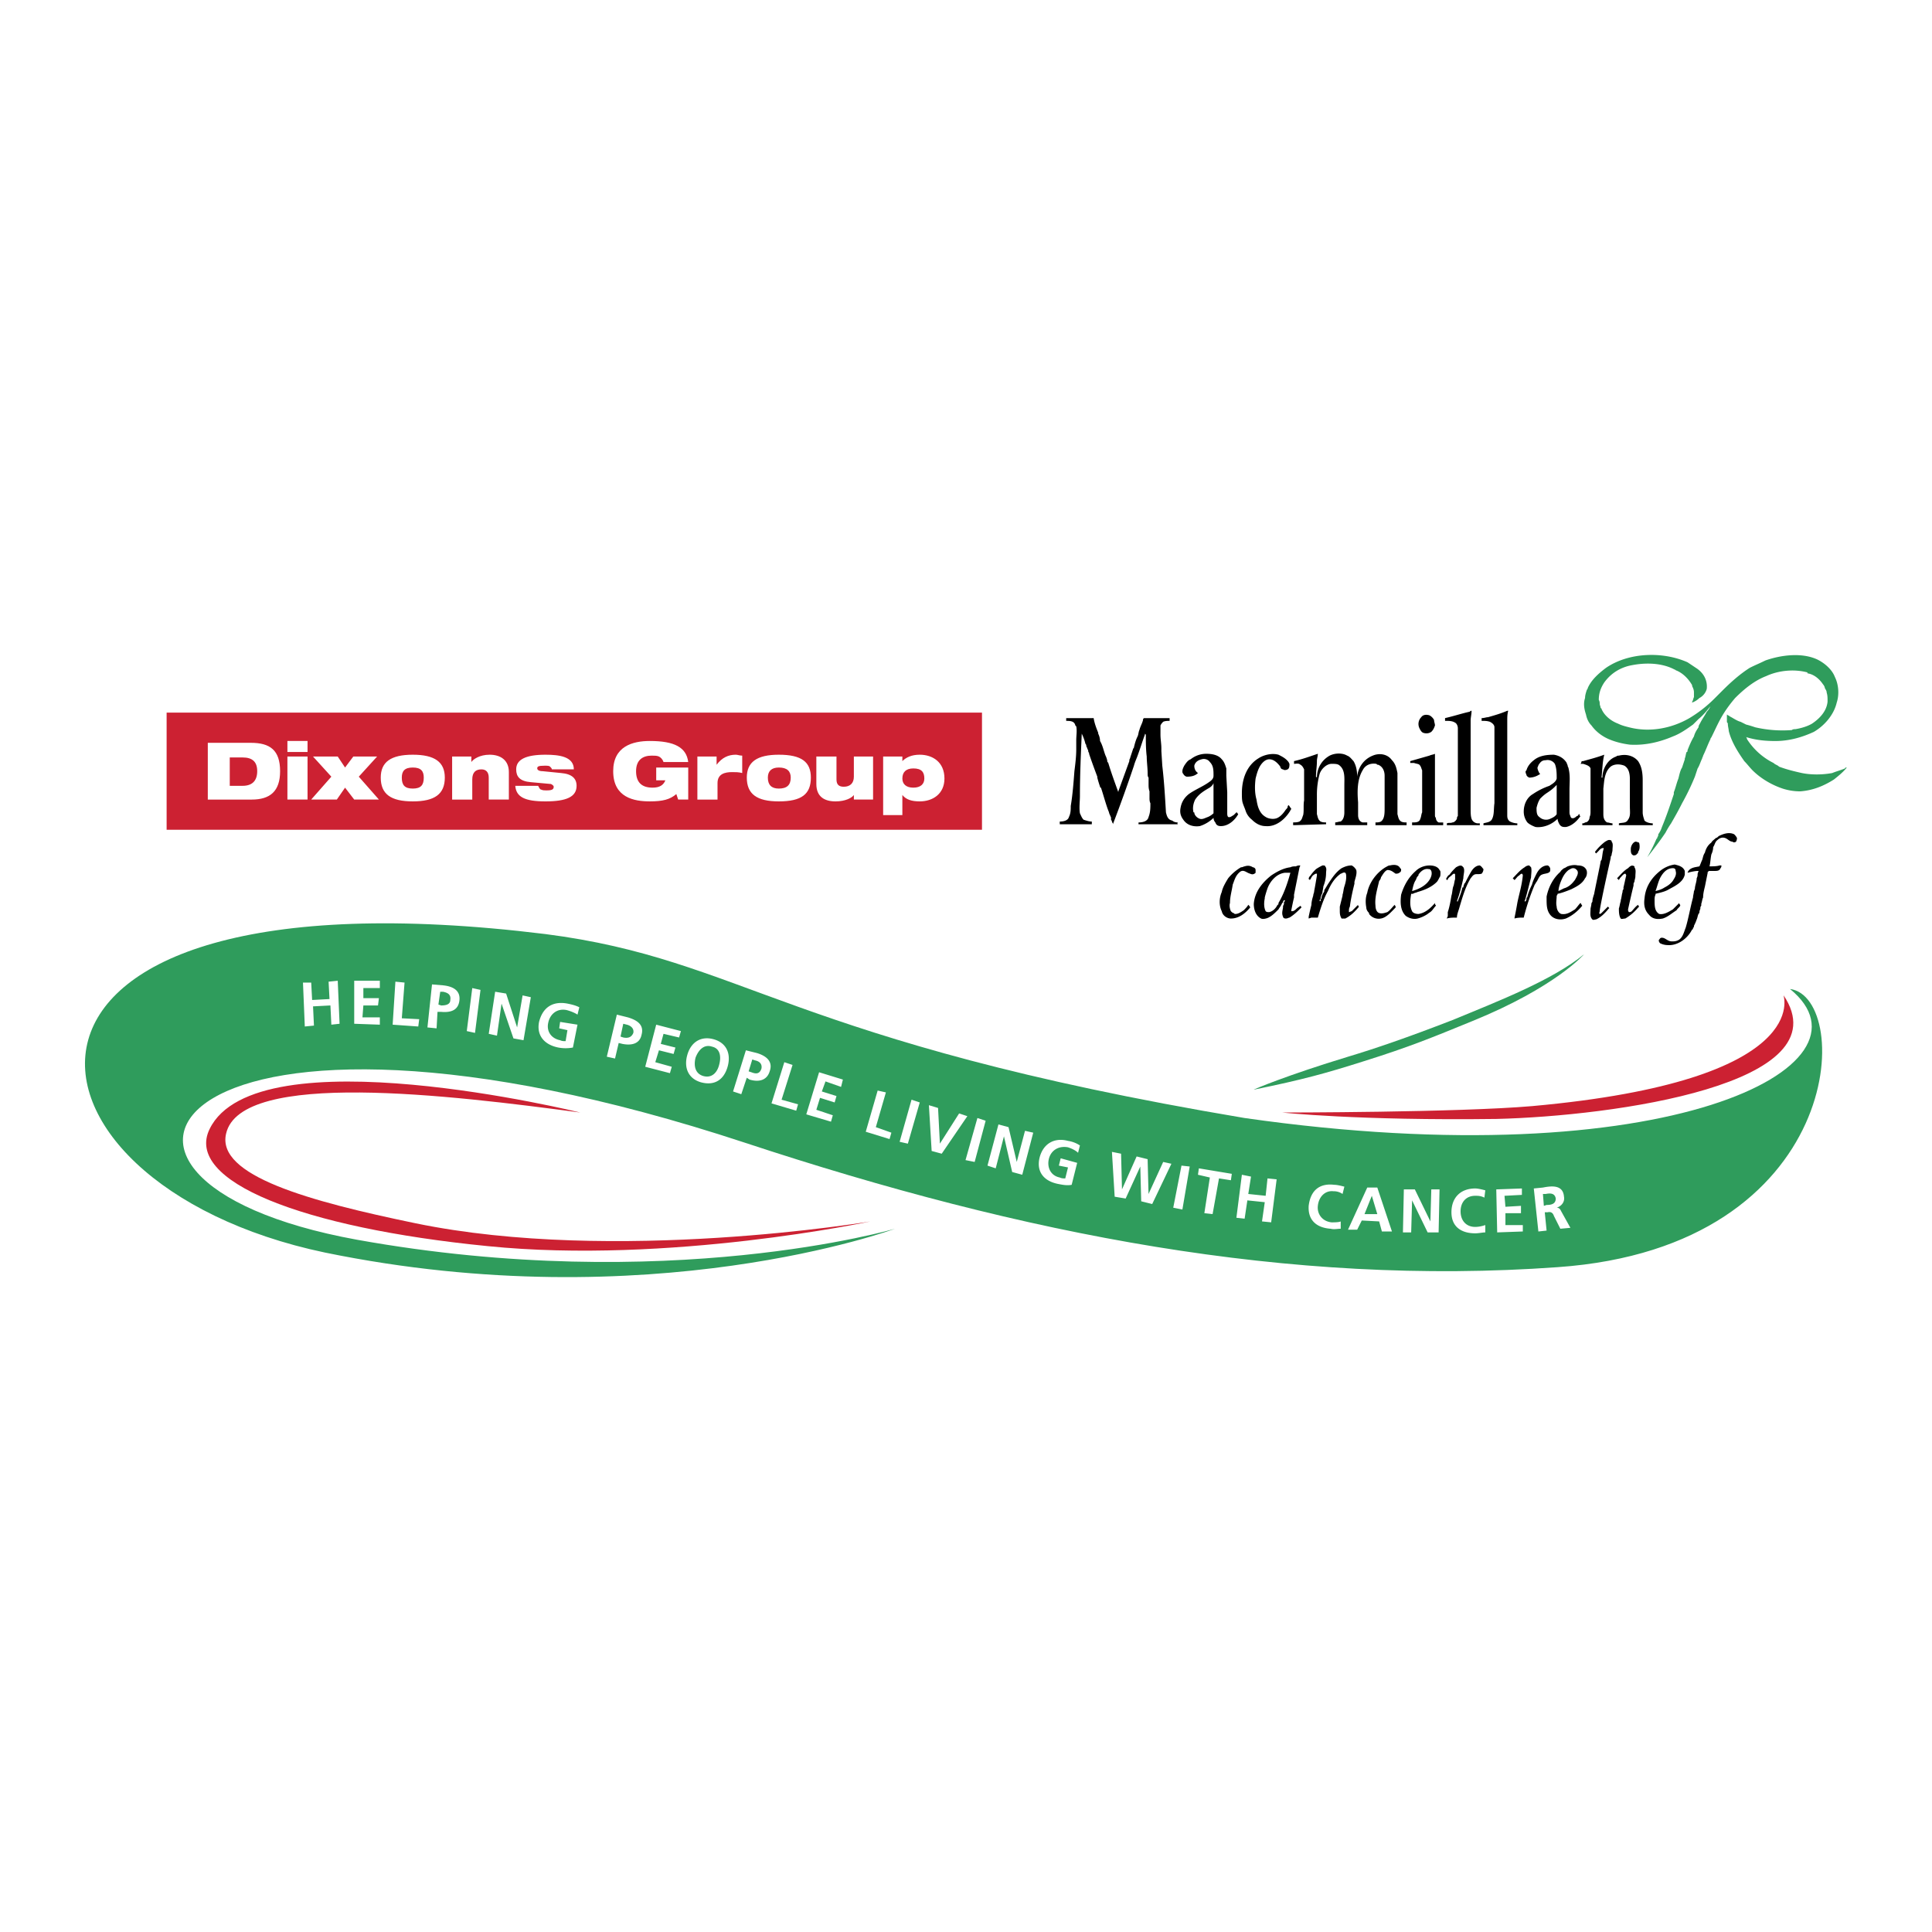
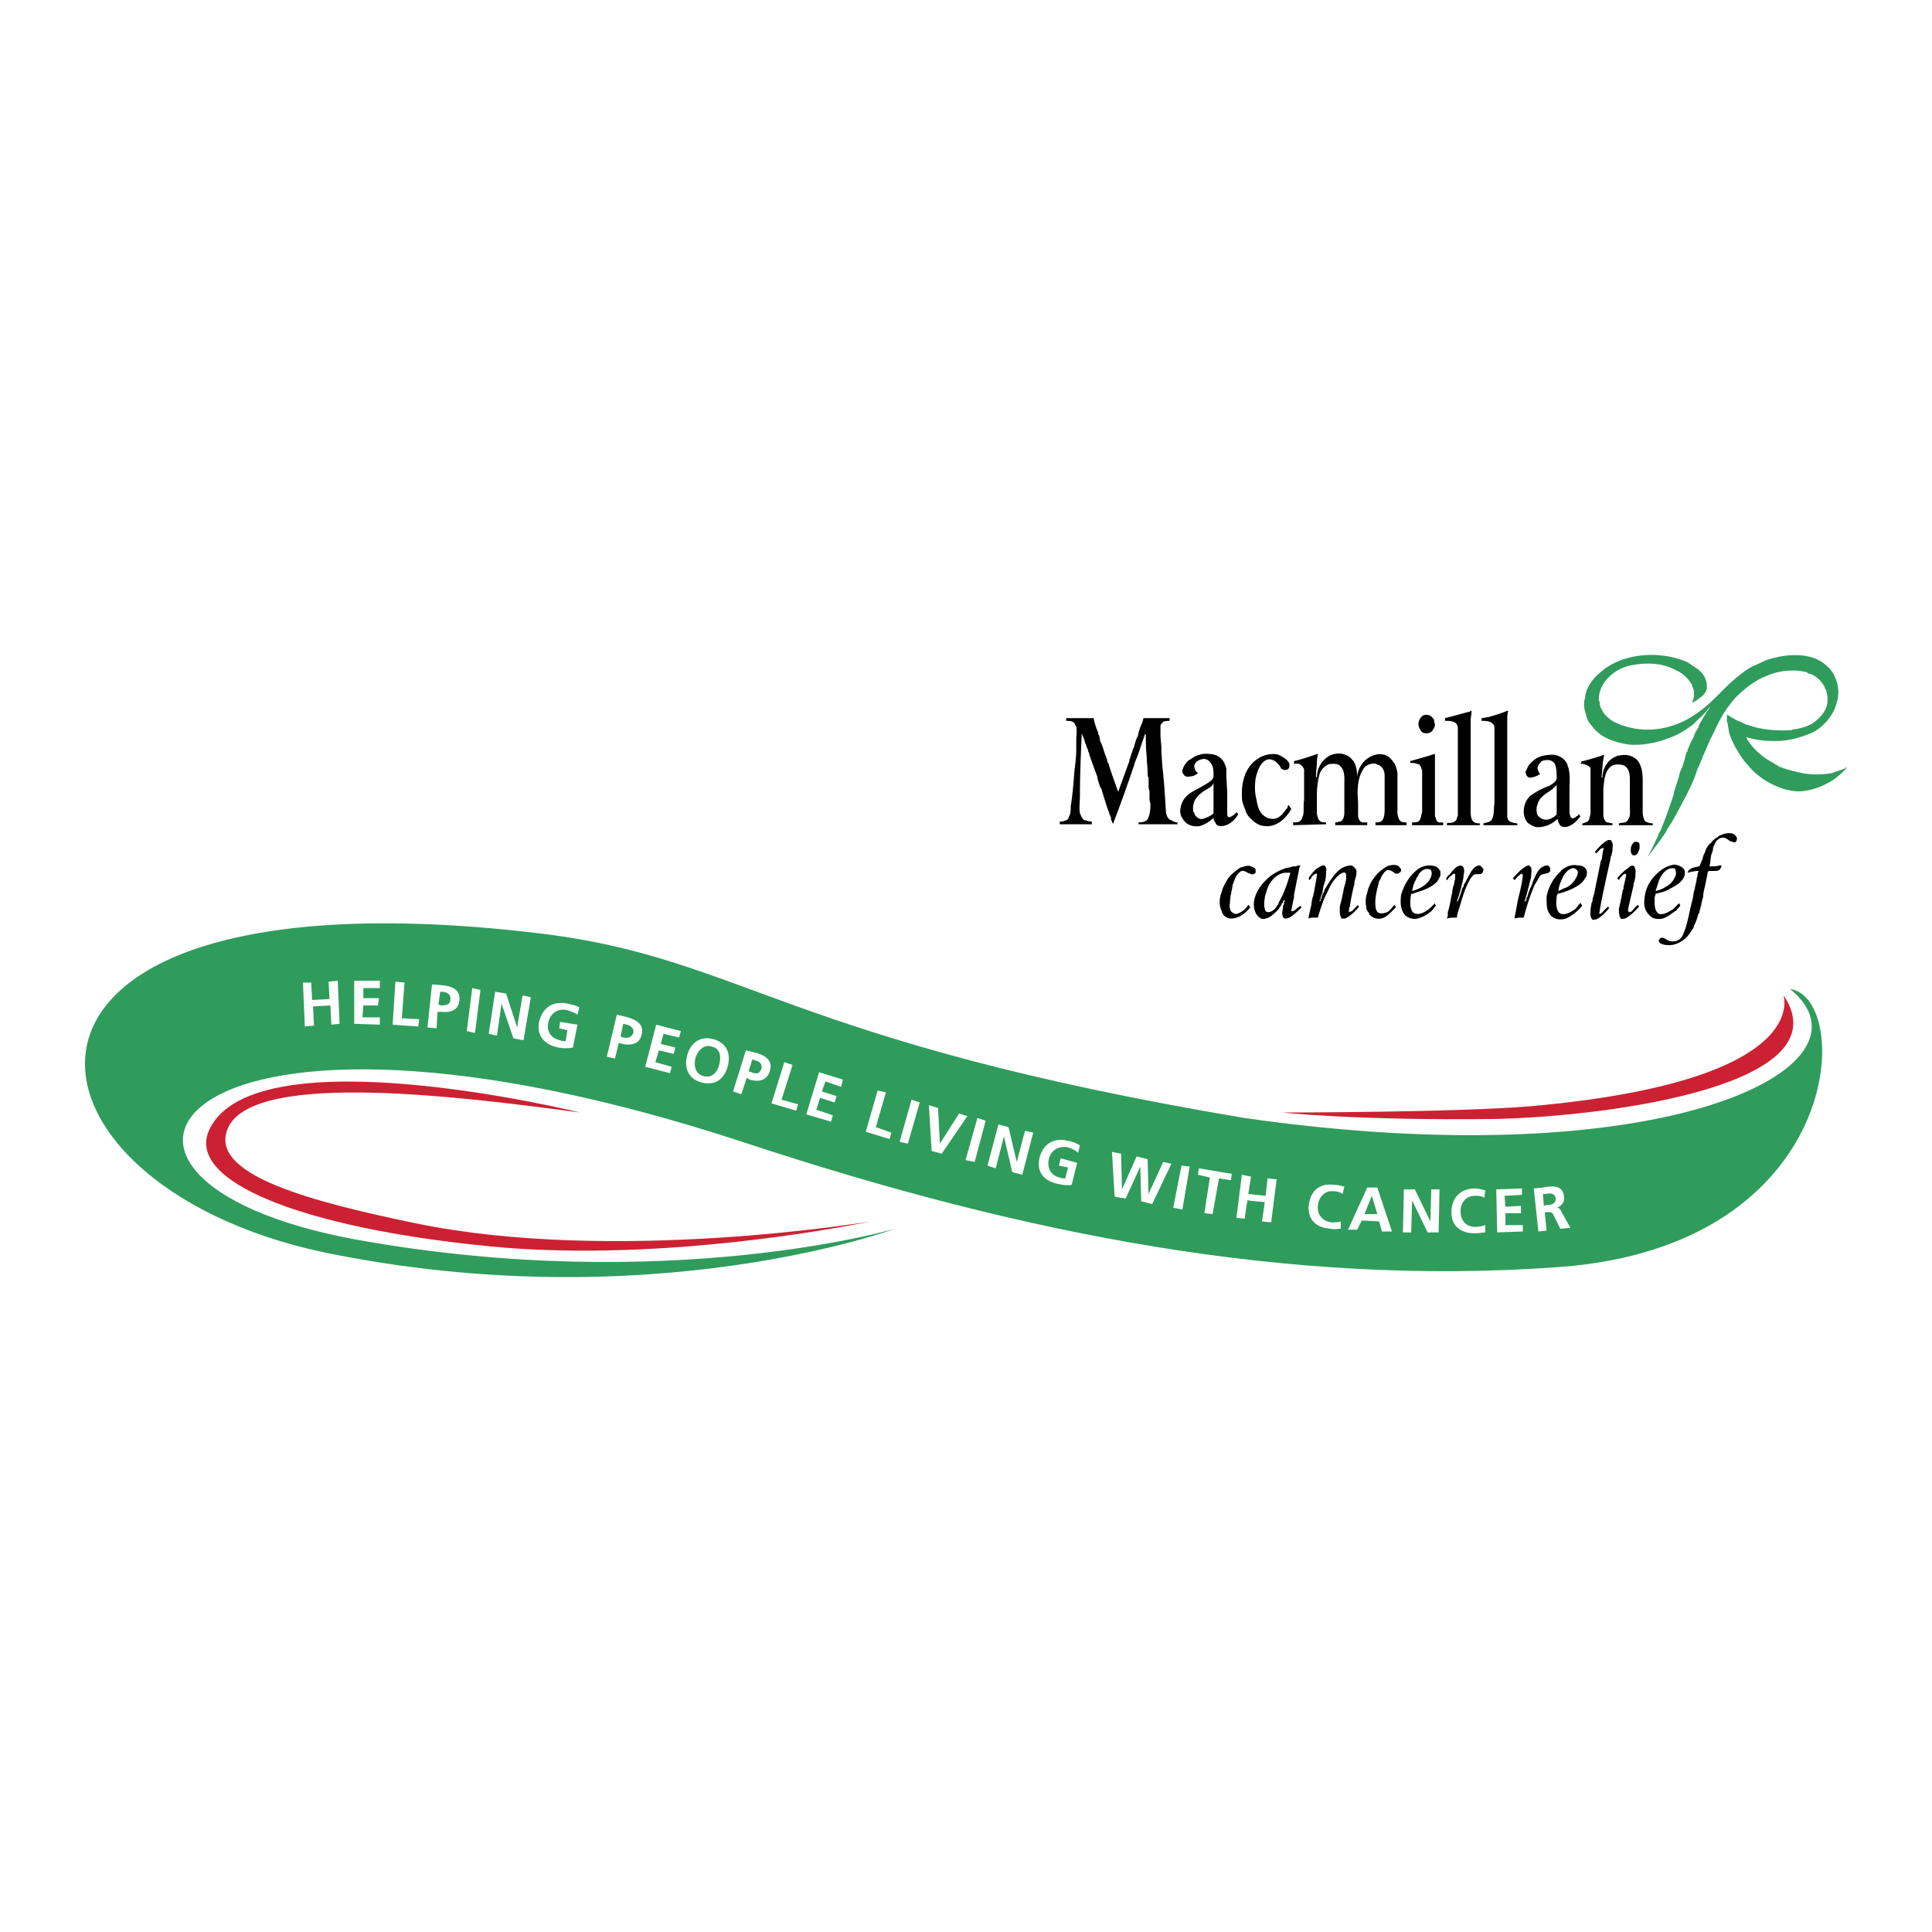
<svg xmlns="http://www.w3.org/2000/svg" width="2500" height="2500" viewBox="0 0 192.756 192.756">
  <g fill-rule="evenodd" clip-rule="evenodd">
    <path fill="#fff" d="M0 0h192.756v192.756H0V0z" />
    <path d="M146.818 70.916c0 .365-.092.639-.092 1.004v8.764c0 .366 0 .73.092 1.004s.365.457.639.457h.184v.183h-3.287v-.183c.184-.091.365 0 .549-.091.182 0 .365-.183.455-.365 0-.091 0-.183.092-.274V72.65c0-.183-.092-.457-.273-.548-.273-.183-.639-.183-1.004-.183v-.274c.82-.183 1.643-.457 2.465-.639.089-.09.089-.09.18-.09zM150.471 70.916c-.092.365-.092.639-.092 1.004V81.323c0 .183 0 .457.275.639.182.091.455.183.73.183v.183h-3.379v-.183c.273-.091.639-.091.822-.365.273-.457.182-1.004.273-1.643v-7.579c0-.274-.273-.457-.457-.548-.273-.091-.547-.091-.822-.091v-.274c.275 0 .457-.091.641-.091.639-.183 1.277-.365 1.916-.639h.093v.001zM143.076 71.829c0 .183.09.365.09.548-.09.274-.182.457-.365.639-.273.182-.547.182-.82.091-.184-.091-.275-.274-.365-.457a.969.969 0 0 1 .182-1.096c.184-.274.549-.274.822-.183.181.092.364.275.456.458zM109.02 71.646h.092c.092.548.273 1.004.457 1.461v.091c.092.183.182.457.182.73.275.457.365 1.005.549 1.461.092.183.182.457.182.639.092 0 0 0 .092.091.273.913.639 1.917 1.004 2.922v-.091l1.096-3.013v-.091c0-.092.092-.183.092-.274l.273-.821c0-.091.092-.091.092-.183.092-.365.182-.73.365-1.095.092-.183.092-.457.182-.639.092-.366.275-.639.365-1.004v-.091l.092-.091h2.557v.274c-.182 0-.457 0-.639.091a1.211 1.211 0 0 0-.273.365v.913c0 .457.09.913.09 1.37v.274l.092 1.46c.184 1.552.273 3.104.365 4.657.092.365.184.73.639.821.092.091.275.183.549.183 0 0-.092.091 0 .183h-3.926v-.183c.365 0 .912-.091 1.004-.548.182-.456.182-.913.182-1.369-.09-.183-.09-.365-.09-.548v-.639c-.092-.274-.092-.457-.092-.73v-.639c-.092-.091-.092-.274-.092-.365 0-.639-.092-1.187-.092-1.735-.09-.73-.09-1.46-.09-2.191l-.092-.092v.092c-.273.73-.457 1.37-.73 2.1-.092.274-.273.639-.365 1.004a148.438 148.438 0 0 1-2.1 5.843v-.091c-.092-.091-.092-.274-.184-.365V81.6c0-.092-.092-.183-.092-.274-.09-.091-.09-.273-.182-.456-.273-.73-.457-1.461-.73-2.283 0 0-.092 0-.092-.091-.09-.274-.182-.548-.273-.913v-.091c-.273-.73-.547-1.461-.822-2.283v-.091c-.09-.092-.09-.183-.09-.274-.092-.091-.092-.274-.184-.365 0-.091 0-.183-.092-.273a4.374 4.374 0 0 0-.365-1.005c-.09 2.1-.182 4.109-.182 6.209 0 .548-.092 1.187 0 1.734.092.183.182.457.365.639.273.091.547.183.822.183v.274H105.733v-.274c.367 0 .822-.091.914-.457.182-.365.182-.73.182-1.096.184-1.096.275-2.282.365-3.469.092-.73.184-1.461.184-2.191v-.913c0-.457.092-.913 0-1.37l-.092-.091c-.092-.457-.547-.457-.912-.457v-.274h2.646v-.002zM135.041 75.937c.273.457.365 1.004.365 1.552.092-.913.639-1.735 1.553-2.1.639-.273 1.461-.183 1.916.457.365.365.457.821.549 1.278v4.109c.09.273.09.547.365.73.182.091.365.091.547.091v.274h-3.104v-.274c.182 0 .365 0 .547-.091.365-.274.365-.822.365-1.37V77.397c0-.457-.182-.913-.639-1.096-.092 0-.092 0-.182-.091-.549-.091-1.096.091-1.371.639-.547.913-.547 2.1-.455 3.195v1.278c0 .274.09.639.455.73h.457v.274h-3.195v-.274c.182 0 .365-.091.549-.091.273-.183.363-.548.363-.913v-2.74c0-.64.092-1.461-.455-1.917-.184-.183-.457-.183-.822-.183-.457 0-1.004.457-1.188 1.004a7.803 7.803 0 0 0-.273 2.1v1.918c.092.273.092.547.365.73.184.091.365.091.549.091v.183l-3.105.091h-.182v-.274c.182 0 .457 0 .639-.091.273-.183.273-.457.365-.639.092-.456 0-1.004.092-1.46v-3.104c-.092-.183-.184-.366-.365-.457-.184-.183-.457-.091-.641-.091v-.274c.822-.183 1.553-.457 2.375-.73 0 .274-.092.457-.092.73 0 .548-.092 1.004-.092 1.552 0 .091.092 0 .092.091 0-.913.457-1.734 1.279-2.191.547-.273 1.277-.273 1.734 0 .275.093.458.367.64.55zM143.166 75.207v6.117c0 .091 0 .183.092.274 0 .183.092.365.273.457h.457v.274h-3.104v-.274c.365 0 .73 0 .82-.365.092-.183.092-.456.184-.639V79.68v-2.83c-.092-.183-.092-.365-.273-.548-.092-.091-.275-.091-.549-.183h-.365v-.183l1.918-.548c.182-.09.365-.09.547-.181zM128.65 76.211c0 .183 0 .457-.184.548-.182.091-.365.091-.457 0-.182 0-.273-.183-.273-.274-.273-.365-.639-.73-1.096-.73-.455 0-.82.457-1.004.822-.182.365-.273.73-.365 1.095-.092.731-.092 1.461.092 2.101.092.639.273 1.369.912 1.734.275.183.822.274 1.188.091s.639-.547.822-.821c.09-.092.182-.183.182-.274s.092-.182.092-.182c.092.091.184.273.273.365 0 .092-.09.092-.09.183-.549.913-1.461 1.643-2.467 1.552-.547 0-1.004-.274-1.369-.639a1.873 1.873 0 0 1-.639-.913c-.092-.274-.184-.457-.273-.73-.092-.274-.092-.64-.092-1.004 0-1.37.457-2.739 1.643-3.469.549-.366 1.371-.548 2.01-.366.365.183.73.366 1.004.73l.091.181zM159.783 77.581h.092c0-.913.547-1.826 1.369-2.1.092-.091.184-.091.273-.091.73-.183 1.461 0 1.918.548.365.548.457 1.187.457 1.917V81.051c0 .273.09.547.182.821.184.183.549.274.822.274v.183H161.517v-.183c.365-.091.73 0 .914-.365.273-.365.182-.822.182-1.278v-2.739c0-.548-.09-1.096-.547-1.37-.457-.183-1.004-.183-1.369.091-.641.548-.641 1.461-.73 2.191v2.557c0 .365.09.639.365.821.182 0 .365.091.547.091v.183H157.865v-.183c.092 0 .184 0 .275-.091.273 0 .455-.274.455-.548.092-.183.092-.365.092-.548v-1.644-1.734-.913c-.092-.274-.455-.365-.73-.457h-.273c.092-.091.092-.183.092-.183 0-.091.09-.091.182-.091.639-.183 1.369-.365 2.1-.639-.183.731-.183 1.462-.275 2.284zM121.895 75.754c.273.274.363.639.455.913v.73l.092 1.644v2.1c0 .092 0 .274.092.365.182.091.365-.091.547-.183l.275-.273c.09 0 .09.091.182.183-.365.639-1.004 1.187-1.734 1.187-.273 0-.457-.091-.549-.365a.693.693 0 0 1-.182-.457c0-.091 0 0 0 0a3.448 3.448 0 0 1-1.369.822c-.641.091-1.279-.091-1.645-.639-.273-.365-.365-.73-.273-1.187.092-.548.365-1.004.822-1.369.639-.457 1.369-.73 2.008-1.187.273-.183.457-.366.457-.639 0-.548 0-1.004-.365-1.37-.184-.274-.549-.365-.822-.274-.365.092-.639.274-.73.639 0 .274.092.548.365.73-.273.274-.639.365-1.096.365-.092 0-.273-.091-.365-.274-.092-.091-.092-.183-.092-.274 0-.182.092-.365.184-.548.182-.274.365-.547.639-.639a2.482 2.482 0 0 1 1.553-.548c.545.001 1.185.092 1.551.548zm-.823 2.374c-.092.274-.365.456-.549.548-.455.274-.912.548-1.277 1.096-.184.365-.273.821-.184 1.187 0 .092 0 .092.092.092 0 .273.273.547.549.639.273.091.547-.091.82-.183a1.92 1.92 0 0 0 .549-.365v-3.014zM156.314 76.12c0 .091.092.183.092.274s.09.183.09.274c.184.73.092 1.37.092 2.191v2.1c0 .183 0 .274.092.457 0 0 0 .091.092.183.182.091.365 0 .547-.183a.195.195 0 0 0 .182-.182h.092c0 .091 0 .182.092.182-.365.548-.912 1.004-1.461 1.096-.273 0-.457 0-.639-.274-.092-.183-.184-.365-.184-.548-.547.548-1.369.913-2.191.822-.273-.091-.639-.274-.82-.457a1.759 1.759 0 0 1-.365-1.096c0-.639.273-1.369.912-1.734a6.91 6.91 0 0 1 1.645-.822c.273-.183.639-.365.73-.731 0-.456 0-1.004-.184-1.46a.865.865 0 0 0-.912-.365c-.275 0-.457.091-.641.365-.09.091-.09.183-.182.365 0 .183.092.365.182.548l.092.091c-.273.183-.639.365-1.096.365-.182-.091-.273-.183-.273-.274-.092-.183-.092-.274-.092-.365.092 0 0-.091.092-.091.092-.365.365-.73.73-1.004.547-.457 1.277-.548 2.008-.548.548.09 1.003.365 1.278.821zm-1.187 2.374c-.273.274-.547.457-.822.639-.273.182-.455.365-.639.547-.182.274-.273.548-.365.913 0 .365 0 .73.273.913a.973.973 0 0 0 1.096.183c.184-.091.457-.183.641-.456v-2.922l-.184.183z" />
    <path d="M169.188 66.625c.73.457 1.188 1.187 1.096 2.1-.092.365-.365.73-.73.913a2.01 2.01 0 0 1-.73.457v-.091c.092-.091.092-.273.182-.456v-.457c0-.273-.09-.456-.182-.639v-.091c-.365-.639-.912-1.187-1.553-1.46-.09 0-.09-.091-.182-.091-1.188-.639-2.738-.73-4.201-.457-1.094.183-2.1.73-2.83 1.735-.365.548-.547 1.095-.547 1.734a.687.687 0 0 1 .092.365c0 .183.09.274.09.457 0 0 .092 0 .092.091.273.639.914 1.187 1.645 1.461.365.183.729.273 1.096.365 2.1.548 4.291.091 6.025-.913a12.804 12.804 0 0 0 2.465-1.917l.822-.822c.82-.821 1.734-1.644 2.738-2.282.547-.274 1.004-.457 1.553-.73 0 .091 0 0 0 0 1.551-.548 3.652-.822 5.203-.091.73.365 1.461 1.004 1.734 1.735.365.73.457 1.734.184 2.556-.273 1.187-1.188 2.283-2.283 2.922-1.186.547-2.465.913-3.834.913-1.004 0-1.918-.091-2.83-.365-.092 0-.092-.091-.092-.091 0 .091.092.183.092.274a6.662 6.662 0 0 0 2.646 2.374c.184.183.365.183.549.365.73.274 1.461.457 2.283.639.912.183 2.008.183 3.012 0 .457-.183.822-.274 1.279-.457 0-.091.09-.091.182-.091-.365.457-.822.822-1.277 1.187-1.006.639-2.1 1.096-3.379 1.187a5.711 5.711 0 0 1-1.734-.274c-1.096-.365-2.191-1.005-3.014-1.826-.273-.274-.547-.639-.82-.913-.641-.913-1.279-1.917-1.553-3.013 0-.183-.092-.457-.092-.73-.092 0 0 0 0 0 0-.091-.092-.091-.092-.183v-.091-.639c.092.091.184.091.275.183.365.183.73.457 1.096.548l.547.274c.365.091.639.182.912.274a12.13 12.13 0 0 0 3.652.274c.092-.091.275-.091.365-.091.549-.091 1.188-.274 1.645-.548.82-.548 1.461-1.278 1.551-2.191v-.091c0-.274 0-.548-.09-.822 0-.183-.092-.273-.184-.456 0-.091-.092-.274-.182-.365-.365-.548-.914-1.005-1.553-1.096v-.091c-1.369-.365-2.922-.183-4.109.365-1.186.457-2.189 1.278-3.104 2.191-.547.639-1.004 1.278-1.369 1.917s-.639 1.278-1.004 2.008c0 0-.092.092-.092.183-.273.547-.457 1.095-.73 1.643 0 .091-.092.183-.092.274-.182.365-.273.73-.457 1.004l-.273.822a23.909 23.909 0 0 1-1.277 2.648c-.365.73-.73 1.369-1.096 2.008a8.052 8.052 0 0 0-.549.913c-.547.822-1.186 1.643-1.824 2.465.363-.639.639-1.187.912-1.826.092-.091.092-.091.092-.183.09-.091.09-.183.09-.274.184-.274.275-.457.365-.73.457-1.096.822-2.191 1.188-3.287v-.183c.184-.457.273-.913.457-1.37.092-.365.182-.821.365-1.095l.273-.822v-.091c.092-.183.092-.457.182-.64.092 0 .092-.091.092-.183.184-.457.365-.913.639-1.369.092-.365.275-.639.457-.913 0-.183.092-.274.184-.457.182-.365.455-.73.639-1.096.184-.183.273-.365.365-.548-.365.457-.73.913-1.188 1.278l-.547.548c-.641.457-1.279.913-2.01 1.187-1.277.548-2.738.913-4.291.821-.73-.091-1.461-.273-2.1-.547s-1.277-.73-1.734-1.37c-.273-.274-.457-.639-.547-1.096-.184-.548-.275-1.096-.092-1.644 0-.274.092-.548.182-.821 0 0 .092-.092.092-.183.365-.822 1.096-1.461 1.826-2.009 2.283-1.552 5.66-1.644 8.125-.548l.821.548z" fill="#2f9c5c" />
    <path d="M163.07 86.528c.182.274.092.548.092.913 0 .183-.092.365-.092.548-.092.091-.092.183-.092.365-.182.73-.365 1.552-.547 2.374 0 .091 0 .183.092.274.09 0 .182 0 .273-.091.182-.183.365-.457.639-.639 0 .091.182.183 0 .274a4.791 4.791 0 0 1-1.279 1.096c-.182 0-.363.091-.455 0-.184-.274-.184-.73-.184-1.005.092-.273.092-.456.184-.73v-.091c.092-.274.092-.548.182-.822 0-.091 0-.183.092-.274v-.183c.092-.365.182-.822.273-1.187 0 0 0-.091-.092-.182-.182 0-.363.273-.547.456 0 .091-.092.091-.092.183l-.182-.183c.365-.365.639-.73 1.096-1.004.182-.182.365-.365.639-.182v.09zM158.232 86.71c.182.274.09.73-.092.913-.275.548-.822.822-1.369 1.096-.457.183-.914.365-1.371.457 0 0 0 .091-.09.183 0 .365-.092.73 0 1.096 0 .274.182.639.455.73.549.091.914-.183 1.371-.457.182-.183.363-.457.547-.639.092.091.092.183.182.274-.455.548-1.004 1.004-1.643 1.278-.547.182-1.188.091-1.553-.365-.365-.457-.365-1.004-.365-1.644v-.183c.184-.913.641-1.826 1.371-2.465.09-.183.273-.274.363-.366.092 0 .184-.091.367-.182.273-.092.639-.183 1.004-.092.366.001.64.093.823.366zm-1.279-.091c-.182 0-.273.091-.457.183-.457.366-.639.822-.82 1.278-.092.274-.184.548-.184.822.184-.091.365-.183.547-.274.367-.091.732-.365 1.006-.73.092-.091.182-.274.273-.457s.182-.456 0-.639c-.091-.092-.181-.183-.365-.183zM168.092 86.893v.365c-.182.822-1.096 1.187-1.734 1.552-.365.183-.822.274-1.188.365v.091c-.092.183-.092.365-.092.548 0 .548 0 1.096.457 1.37.457.091.914-.183 1.369-.457l.641-.639v.091c.09.091.09.091.09.183-.09.183-.273.273-.365.456-.455.274-.82.64-1.369.822-.457.091-1.004.091-1.369-.365-.457-.457-.549-1.004-.457-1.644.092-1.096.639-2.009 1.553-2.739a2.998 2.998 0 0 1 1.461-.639c.364.092.821.184 1.003.64zm-1.188-.274c-.547 0-.912.366-1.186.822-.275.457-.365 1.004-.549 1.461.365-.091.639-.183.914-.365.365-.183.73-.457.912-.822.184-.274.273-.547.184-.822.001-.183-.091-.274-.275-.274zM143.623 86.802c.092.091.092.183.092.274 0 .183 0 .365-.092.457-.092.183-.182.365-.273.457-.549.548-1.279.822-1.918 1.004-.182.091-.365.091-.455.183h-.184c-.092.548-.184 1.187.092 1.735.092.183.365.274.639.274.639-.091 1.188-.548 1.643-1.096v.091c0 .091.092.091.092.183-.182.183-.273.365-.457.548-.09.091-.273.183-.365.274a3.373 3.373 0 0 1-1.004.457c-.365.091-.822 0-1.188-.274-.547-.548-.547-1.37-.455-2.1.273-.913.73-1.735 1.461-2.374.365-.365.912-.548 1.369-.548.364-.002.821.09 1.003.455zm-1.096-.092c-.457-.091-.822.274-1.004.548 0 .091 0 .091-.092.183s-.092.183-.182.365c-.184.274-.273.639-.365 1.096.639-.183 1.461-.548 1.826-1.278.09-.183.182-.456.09-.73-.089-.184-.181-.184-.273-.184zM129.746 86.345c-.092.092 0 .092-.092.183l-.549 2.739v.274c-.09.365-.182.822-.273 1.278v.092h.092c.182 0 .365-.183.457-.274.092-.091.273-.182.365-.273 0 0 0 .091.09.091v.091c-.363.365-.73.73-1.186 1.004-.092 0-.184.092-.365.092-.184 0-.275-.092-.275-.183-.182-.365 0-.73 0-1.004v-.091c.092-.091.092-.183.092-.365.092-.092.092-.092.092-.183h-.092s-.092.091-.092.183c0 0 0 .091-.09.091-.092.274-.273.457-.365.639-.365.365-.639.639-1.004.821-.184.092-.549.183-.73.092-.549-.274-.73-.913-.73-1.461.09-1.187.82-2.1 1.734-2.831.547-.365 1.186-.73 1.918-.822.182-.091.363-.091.547-.091.183-.092.272-.092.456-.092zm-1.553.731c-.822.092-1.461.822-1.734 1.552-.092.274-.184.548-.273.913v.091c-.092.457-.092.913.09 1.278.092.091.184.091.365.091.365-.091.641-.366.822-.73.092 0 .092-.091.092-.183.547-.913.912-2.009 1.188-3.013l-.55.001zM125.271 86.802v.274c-.182.183-.365.183-.547.092-.365-.092-.641-.457-1.006-.183-.455.365-.547.821-.73 1.278-.09.639-.273 1.187-.273 1.826-.09.274 0 .639.092.822.092.091.182.183.273.183.092.091.092.091.184.091.273 0 .547-.183.82-.366.184-.183.365-.365.457-.547.092.091.184.183.184.274-.457.548-1.096 1.096-1.918 1.096-.365 0-.822-.274-.912-.73-.275-.548-.275-1.278 0-1.917.09-.457.363-.913.639-1.37a4.833 4.833 0 0 1 1.277-1.096c.184 0 .273-.091.365-.091.273-.092.549-.092.822.091.092-.001.273.09.273.273zM132.211 86.437c.182.182.092.456.092.639 0 .457-.092.913-.275 1.37 0 .183-.09.457-.09.639-.092.183-.184.365-.184.639-.092 0-.092.091-.092.182h.092c0-.091 0-.182.092-.273 0-.183.092-.365.182-.548 0 0 .092-.091.092-.183v-.091c.184-.274.273-.457.457-.73.365-.548.73-1.095 1.277-1.461.365-.182.639-.274 1.006-.274.182.092.363.274.455.457.092.366-.092.822-.182 1.187v.183c-.184.73-.365 1.552-.457 2.283-.092.182-.092.274-.092.457v.091c.092 0 .184-.091.275-.091.182-.183.455-.457.639-.639v.091l.09.091c-.365.457-.82.913-1.369 1.187h-.365c-.182-.274-.182-.548-.182-.822v-.365c.092-.365.182-.73.273-1.096v-.091c.092-.274.092-.548.182-.822.092-.274.184-.639.184-.913 0-.183 0-.365-.092-.457-.182-.091-.365.092-.455.092-.641.456-1.006 1.095-1.279 1.734-.457.822-.73 1.734-1.004 2.647h-.639l-.275.092v-.183c.092-.457.184-.822.275-1.187 0-.274.09-.639.182-.913 0-.183.092-.274.092-.457.092-.457.182-1.004.273-1.552v-.182c-.092 0-.182 0-.273.091-.184.091-.273.274-.365.457l-.092.091c0-.091-.092-.091-.092-.091 0-.183.092-.274.184-.365.182-.274.365-.457.547-.639.275-.183.457-.273.641-.365.18-.002.272-.002.272.09zM139.789 86.71c0 .183 0 .274-.184.365-.092.092-.273.092-.365.092-.273-.183-.455-.366-.82-.366-.275.091-.457.457-.641.73 0 .091-.09.274-.182.365-.184.822-.457 1.644-.365 2.465 0 .273.092.639.365.73s.547 0 .822-.091c.273-.183.455-.457.73-.73 0 .091.09.091.09.183v.091c-.455.457-.912 1.004-1.461 1.096a1.19 1.19 0 0 1-1.186-.457v-.091c-.184-.183-.275-.365-.275-.548-.09-.457-.09-1.004.092-1.461.184-1.004.914-2.009 1.826-2.557.184-.091.273-.183.457-.183.365-.091.82-.091 1.004.274l.093.093zM145.998 86.528c.182.274 0 .73 0 1.096-.184.822-.367 1.552-.641 2.282 0 0 .092.092.092 0 .182-.456.365-.913.457-1.369h.092c0-.183.09-.274.09-.365l.092-.091c.182-.365.365-.73.639-1.187.184-.274.457-.548.822-.548.182.092.273.274.365.365a.697.697 0 0 1-.184.457c-.273.091-.547 0-.73.091-.182.091-.273.274-.365.365-.547.913-.82 1.917-1.096 2.831-.09.365-.273.73-.273 1.095h-.09c-.275 0-.641 0-.914.092 0-.092.092-.183.092-.274v-.365c.182-.548.273-1.096.365-1.644.092-.274.092-.639.182-.913.092-.183.092-.457.184-.73v-.457c0-.091-.092-.091-.092-.091-.092 0-.182.091-.273.182s-.273.183-.365.365c0 0 0 .091-.092.091 0 0 0-.091-.092-.091.092-.183.184-.365.365-.457.184-.273.365-.457.641-.73.182-.091.455-.273.639-.091l.09.091zM152.754 86.528c.09.274 0 .73 0 1.004-.184.73-.365 1.461-.549 2.1 0 .091-.09.183-.09.273 0 0 .09.092.09 0 .092-.091.092-.182.092-.273s.092-.091.092-.183c.09-.365.273-.822.455-1.187.092-.365.275-.73.457-1.095.184-.366.549-.822 1.096-.822.092 0 .273.183.273.365s0 .274-.182.365c-.184.092-.457.092-.639.183-.275.091-.365.457-.549.73-.092.091-.092.183-.182.274a23.08 23.08 0 0 0-1.096 3.287c-.275 0-.639 0-.914.092v-.092c.092-.456.184-.913.275-1.46.182-.913.455-1.735.547-2.739 0-.091 0-.091-.092-.182-.092 0-.182.091-.273.182-.182.091-.273.274-.457.457l-.182-.183c.365-.365.73-.822 1.188-1.096a.693.693 0 0 1 .455-.183l.185.183z" />
    <path d="M173.297 83.606c0 .091 0 .182-.092.365a.278.278 0 0 1-.365 0c-.273 0-.457-.274-.73-.365s-.549 0-.73.182c-.273.183-.273.457-.457.73 0 .274-.092.548-.182.731-.092.457-.092.822-.184 1.187.365 0 .73 0 1.004-.092h.184c0 .092 0 .183-.092.274-.092.274-.365.274-.547.274h-.639s0 .092-.092.092v.091l-.275 1.37c-.09.365-.182.73-.182 1.096-.092.183-.092.365-.184.639v.183c-.09.091-.09.183-.09.273 0 .092-.092.183-.092.366 0 .091-.092.183-.092.183-.092.183-.092.365-.182.547-.092.274-.184.457-.275.64 0 .091 0 .182-.09.182 0 .091 0 .183-.092.183-.457.913-1.461 1.644-2.465 1.552-.273 0-.549-.091-.73-.183-.092-.091-.184-.274-.092-.365s.092-.183.273-.183c.365 0 .549.365 1.006.365.182 0 .455 0 .73-.183.365-.274.455-.73.639-1.187.273-.913.457-2.008.73-3.013 0-.183.09-.457.09-.639.092-.091 0-.091.092-.183 0-.365.184-.73.184-1.096.09 0 0 0 0 0 .09-.183.09-.274.09-.365 0-.183.092-.273.092-.365-.365 0-.73.092-1.096.183.184-.548.822-.548 1.188-.639.092-.183.182-.457.273-.64.092-.273.092-.456.273-.73.092-.366.275-.73.641-1.004.09-.183.273-.274.455-.457.092 0 .184-.091.275-.183.365-.183 1.004-.457 1.551-.183.093.094.185.185.277.367zM160.787 83.972c.184.183.092.547.092.822 0 .183-.092.365-.092.548-.09.091-.09.183-.09.273-.184.822-1.006 4.474-1.096 5.296 0 .091-.092.183 0 .274.09 0 .182-.091.273-.183l.547-.548c.092.091.184.182.092.182-.365.457-.822.913-1.277 1.096-.092 0-.275.091-.365 0-.275-.273-.184-.639-.184-1.004 0-.183.092-.365.092-.639.092 0 0-.091.092-.091 0-.274.09-.548.182-.822 0-.091.639-3.104.639-3.195 0 0 0-.091.092-.183.092-.365.092-.73.184-1.004 0-.092.09-.183 0-.183-.275 0-.365.183-.549.365-.092.091-.092.091-.182.183 0-.091-.092-.091-.092-.091v-.091c.273-.365.639-.73 1.004-1.004.184-.091.365-.274.639-.091v.09h-.001zM163.527 84.063c.09.274.09.73-.092.913 0 .091 0 .183-.092.183-.092.183-.273.183-.365.183-.273-.091-.273-.365-.273-.64 0-.273.182-.639.457-.73.182 0 .274.091.365.091z" />
    <path d="M155.4 126.426c-26.75 1.918-53.137-3.195-81.075-12.416-56.789-18.717-71.854 3.652-38.711 9.678 30.951 5.57 53.685-1.096 53.685-1.096s-24.469 9.039-56.881 2.375c-33.051-6.939-37.25-39.078 22.004-31.774 19.903 2.557 24.104 10.682 69.753 18.352 42.09 6.025 63.82-5.205 54.416-12.873 6.3.82 5.569 25.746-23.191 27.754z" fill="#2f9c5c" />
-     <path d="M158.049 95.202s-2.83 3.287-11.139 6.666c-4.018 1.643-6.209 2.557-10.865 4.018-3.742 1.186-6.025 1.824-10.955 2.83-.092 0 3.377-1.461 9.402-3.287 2.74-.822 5.936-1.918 10.41-3.652 4.657-1.92 10.043-4.019 13.147-6.575z" fill="#2f9c5c" />
-     <path fill="#cc2132" d="M16.624 82.785h81.349V71.098H16.624v11.687z" />
    <path d="M20.732 74.111h4.292c1.917 0 2.921.73 2.921 2.831 0 2.009-1.004 2.831-2.83 2.831h-4.383v-5.662zm2.191 4.291h1.278c1.004 0 1.461-.548 1.461-1.461s-.457-1.37-1.461-1.37h-1.278v2.831zM28.675 75.48h2.009v4.292h-2.009V75.48zm0-1.552h2.009v1.096h-2.009v-1.096zM31.049 79.772l2.009-2.283-1.826-2.009h2.465l.73 1.096.822-1.096h2.374l-1.826 2.009 2.008 2.283H35.34l-.913-1.188-.821 1.188h-2.557zM41.184 75.298c2.191 0 3.195.73 3.195 2.283 0 1.644-1.004 2.374-3.195 2.374s-3.196-.73-3.196-2.374c0-1.553 1.004-2.283 3.196-2.283zm0 3.378c.822 0 1.095-.365 1.095-1.096 0-.639-.273-1.004-1.095-1.004s-1.096.365-1.096 1.004c0 .731.274 1.096 1.096 1.096zM45.109 75.48h1.917v.548c.183-.274.822-.73 1.826-.73 1.096 0 1.917.548 1.917 1.735v2.739h-2.008v-2.191c0-.548-.274-.821-.73-.821-.548 0-.913.273-.913 1.004v2.009h-2.009V75.48zM52.961 78.037c-1.096-.091-1.461-.548-1.461-1.278 0-1.005 1.004-1.461 2.922-1.461 1.37 0 2.83.183 2.83 1.461h-2.191c0-.092-.091-.183-.182-.274s-.274-.091-.548-.091c-.639 0-.731.091-.731.274 0 .092.092.274.548.274l1.826.183c1.096.091 1.552.547 1.552 1.278 0 1.095-1.004 1.552-3.104 1.552s-2.922-.457-3.013-1.552h2.283c.091.182.183.365.274.365.183.091.365.091.547.091.548 0 .73-.091.73-.365 0-.091-.091-.183-.273-.274l-2.009-.183zM65.47 76.576h3.195v3.196h-1.004l-.183-.548c-.639.548-1.369.73-2.647.73-1.552 0-3.652-.365-3.652-3.013 0-2.465 1.917-3.013 3.652-3.013 2.465 0 3.652.639 3.834 2.1H66.2c-.091-.274-.274-.457-.457-.548s-.457-.091-.73-.091c-.913 0-1.552.457-1.552 1.552 0 1.096.548 1.643 1.644 1.643.73 0 1.096-.273 1.278-.73h-.913v-1.278zM69.578 75.48h1.917v.822c.547-.73 1.187-1.004 1.917-1.004.183 0 .365.091.639.091v1.735c-.365-.091-.639-.091-1.004-.091-.73 0-1.46.183-1.46 1.096v1.644h-2.009V75.48zM77.704 75.298c2.283 0 3.196.73 3.196 2.283 0 1.644-.913 2.374-3.196 2.374-2.191 0-3.195-.73-3.195-2.374-.001-1.553 1.004-2.283 3.195-2.283zm0 3.378c.822 0 1.188-.365 1.188-1.096 0-.639-.365-1.004-1.188-1.004-.73 0-1.095.365-1.095 1.004-.001.731.364 1.096 1.095 1.096zM87.108 79.772H85.19v-.457c-.182.274-.822.64-1.826.64-1.096 0-1.917-.457-1.917-1.735v-2.74h2.009v2.283c0 .548.274.73.73.73.64 0 1.004-.365 1.004-1.004V75.48h1.917v4.292h.001zM88.112 75.48h1.917v.457c.365-.365.913-.639 1.734-.639 1.278 0 2.465.73 2.465 2.374 0 1.553-1.187 2.283-2.465 2.283-.821 0-1.37-.183-1.734-.64v2.009h-1.917V75.48zm3.013 3.104c.73 0 1.096-.365 1.096-.913 0-.639-.274-1.004-1.096-1.004-.73 0-1.095.365-1.095 1.004 0 .549.365.913 1.095.913z" fill="#fff" />
    <path d="M57.892 110.996s-32.32-7.943-36.977 1.645c-2.557 5.203 9.221 9.859 27.755 11.686 18.077 1.826 38.164-2.465 38.164-2.465s-25.473 4.291-45.376.184c-10.591-2.191-19.904-4.748-18.899-8.949 1.46-6.392 22.368-3.835 35.333-2.101zM127.92 110.996s7.578.822 21.363.641c11.688-.275 34.604-3.471 28.67-12.326-.092-.092 3.285 8.49-25.109 11.047-7.395.638-24.924.638-24.924.638z" fill="#cc2132" />
    <path fill="#fff" d="M30.228 98.031h.821l.092 1.737 1.734-.092-.091-1.735.913-.091.182 4.291-.821.091-.092-1.918-1.734.092.091 1.918-.913.09-.182-4.383zM35.34 97.85h2.557v.73h-1.644v1.004h1.552l-.091.73h-1.461l-.091 1.188h1.735v.73l-2.557-.091V97.85zM39.449 97.941l.913.09-.274 3.563 1.735.09-.092.73-2.556-.182.274-4.291zM43.101 98.215l1.095.092c.913.09 1.735.455 1.644 1.461-.091 1.004-.822 1.277-1.826 1.186h-.365l-.091 1.645-.913-.092.456-4.292zm.639 2.008l.274.092c.457 0 .913-.092.913-.547.091-.549-.274-.73-.731-.822h-.274l-.182 1.277zM47.118 98.58l.822.182-.548 4.291-.822-.182.548-4.291zM49.401 98.945l1.095.182 1.096 3.379.548-3.195.821.181-.73 4.291-1.004-.181-1.187-3.471-.457 3.197-.821-.183.639-4.2zM57.618 101.229c-.274-.184-.73-.365-1.096-.457-.913-.184-1.643.365-1.826 1.277-.183.822.274 1.553 1.187 1.734.183.092.365.092.547.092l.183-1.096-.821-.182.091-.641 1.734.275-.457 2.281a3.896 3.896 0 0 1-1.46 0c-1.37-.273-2.191-1.186-1.917-2.557.365-1.459 1.37-2.1 2.83-1.826.457.092.822.184 1.187.367l-.182.733zM61.543 101.229l1.096.273c.913.273 1.644.73 1.37 1.734-.183.912-1.004 1.096-1.917.912l-.365-.09-.365 1.551-.821-.182 1.002-4.198zm.366 2.189l.274.092c.456.092.821 0 1.004-.457.091-.455-.273-.729-.639-.82l-.365-.092-.274 1.277zM65.47 102.232l2.465.639-.183.639-1.552-.365-.274 1.003 1.461.366-.182.64-1.461-.365-.366 1.186 1.644.457-.183.638-2.465-.638 1.096-4.2zM71.222 103.693c1.278.365 1.734 1.461 1.37 2.738-.365 1.277-1.278 1.918-2.648 1.553-1.278-.365-1.735-1.461-1.37-2.74.365-1.277 1.369-1.916 2.648-1.551zm-1.096 3.651c.913.275 1.461-.365 1.643-1.186.183-.73.092-1.553-.73-1.734-.821-.275-1.369.365-1.643 1.096-.183.728-.092 1.55.73 1.824zM74.417 104.789l1.095.273c.913.273 1.643.822 1.278 1.826-.274.912-1.096 1.096-2.009.82l-.274-.182-.548 1.643-.821-.273 1.279-4.107zm.274 2.1l.274.09c.457.184.822.184 1.004-.363.091-.457-.183-.73-.639-.822l-.274-.092-.365 1.187zM78.252 105.975l.821.273-1.095 3.471 1.644.457-.183.638-2.466-.73 1.279-4.109zM81.721 106.979l2.374.73-.182.732-1.553-.548-.365 1.003 1.461.458-.183.638-1.461-.457-.365 1.188 1.643.548-.182.639-2.465-.73 1.278-4.201zM87.564 108.805l.822.183-1.004 3.469 1.552.549-.183.639-2.374-.731 1.187-4.109zM90.943 109.719l.821.273-1.186 4.11-.822-.184 1.187-4.199zM92.677 110.266l.913.275.183 3.561 1.917-3.014.822.273-2.556 3.744-1.005-.273-.274-4.566zM97.516 111.545l.822.273-1.096 4.11-.912-.184 1.186-4.199zM99.615 112.184l1.006.273.82 3.471.823-3.106.822.184-1.096 4.199-1.004-.273-.822-3.561-.822 3.195-.821-.273 1.094-4.109zM107.559 115.014c-.273-.273-.73-.457-1.004-.547-1.004-.184-1.734.365-1.916 1.186-.184.822.182 1.645 1.094 1.826.184.092.367.092.549.092l.273-1.096-.912-.182.182-.73 1.645.455-.549 2.191c-.457.092-.912 0-1.369-.09-1.369-.275-2.191-1.188-1.826-2.648.365-1.369 1.461-2.01 2.83-1.645a2.94 2.94 0 0 1 1.188.457l-.185.731zM110.938 114.922l.912.183.091 3.561 1.461-3.287 1.096.273.092 3.471 1.461-3.195.82.181-1.916 4.018-1.096-.273-.091-3.471-1.461 3.195-1.096-.182-.273-4.474zM117.877 116.293l.82.09-.73 4.291-.912-.182.822-4.199zM120.707 117.479l-1.187-.274.091-.639 3.287.547-.091.641-1.188-.184-.639 3.561-.822-.092.549-3.56zM123.902 117.205l.912.184-.273 1.734 1.734.182.184-1.735.912.092-.547 4.291-.914-.092.276-1.918-1.737-.181-.273 1.826-.821-.092.547-4.291zM133.764 122.592c-.367 0-.641.092-1.006 0-1.369-.092-2.281-.822-2.191-2.283.184-1.551 1.096-2.281 2.557-2.1.273 0 .641.092 1.004.184l-.182.73a1.532 1.532 0 0 0-.912-.273c-.822-.092-1.461.547-1.553 1.459-.092.822.457 1.553 1.369 1.645.273 0 .73 0 .914-.092v.73zM136.41 118.482h1.004l1.461 4.383h-1.004l-.273-1.004-1.734-.092-.457.914h-.914l1.917-4.201zm.457.823l-.73 1.826h1.277l-.547-1.826zM140.062 118.666h1.096l1.553 3.195.09-3.195h.822l-.092 4.291h-1.095l-1.551-3.195-.092 3.195h-.822l.091-4.291zM148.188 122.957c-.273 0-.639.092-1.004.092-1.369 0-2.373-.639-2.373-2.1s.912-2.375 2.373-2.375c.273 0 .639.092 1.004.184l-.09.73c-.365-.184-.641-.184-.914-.184-.912 0-1.461.639-1.461 1.553 0 .912.549 1.553 1.461 1.553.365 0 .73-.092 1.004-.184v.731zM149.283 118.666l2.557-.092v.639l-1.735.092.092 1.095 1.551-.091v.73h-1.551v1.188h1.735v.638l-2.557.092-.092-4.291zM153.027 118.574l.912-.092c.914-.182 2.01-.273 2.1.914.092.457-.182.912-.729 1.096.273 0 .365.182.455.365l.914 1.643-1.004.092-.641-1.277c-.09-.275-.273-.457-.639-.365h-.273l.182 1.826-.82.09-.457-4.292zm1.004 1.735l.273-.09c.457 0 .914-.092.914-.641-.092-.547-.549-.547-1.004-.455h-.275l.092 1.186z" />
  </g>
</svg>